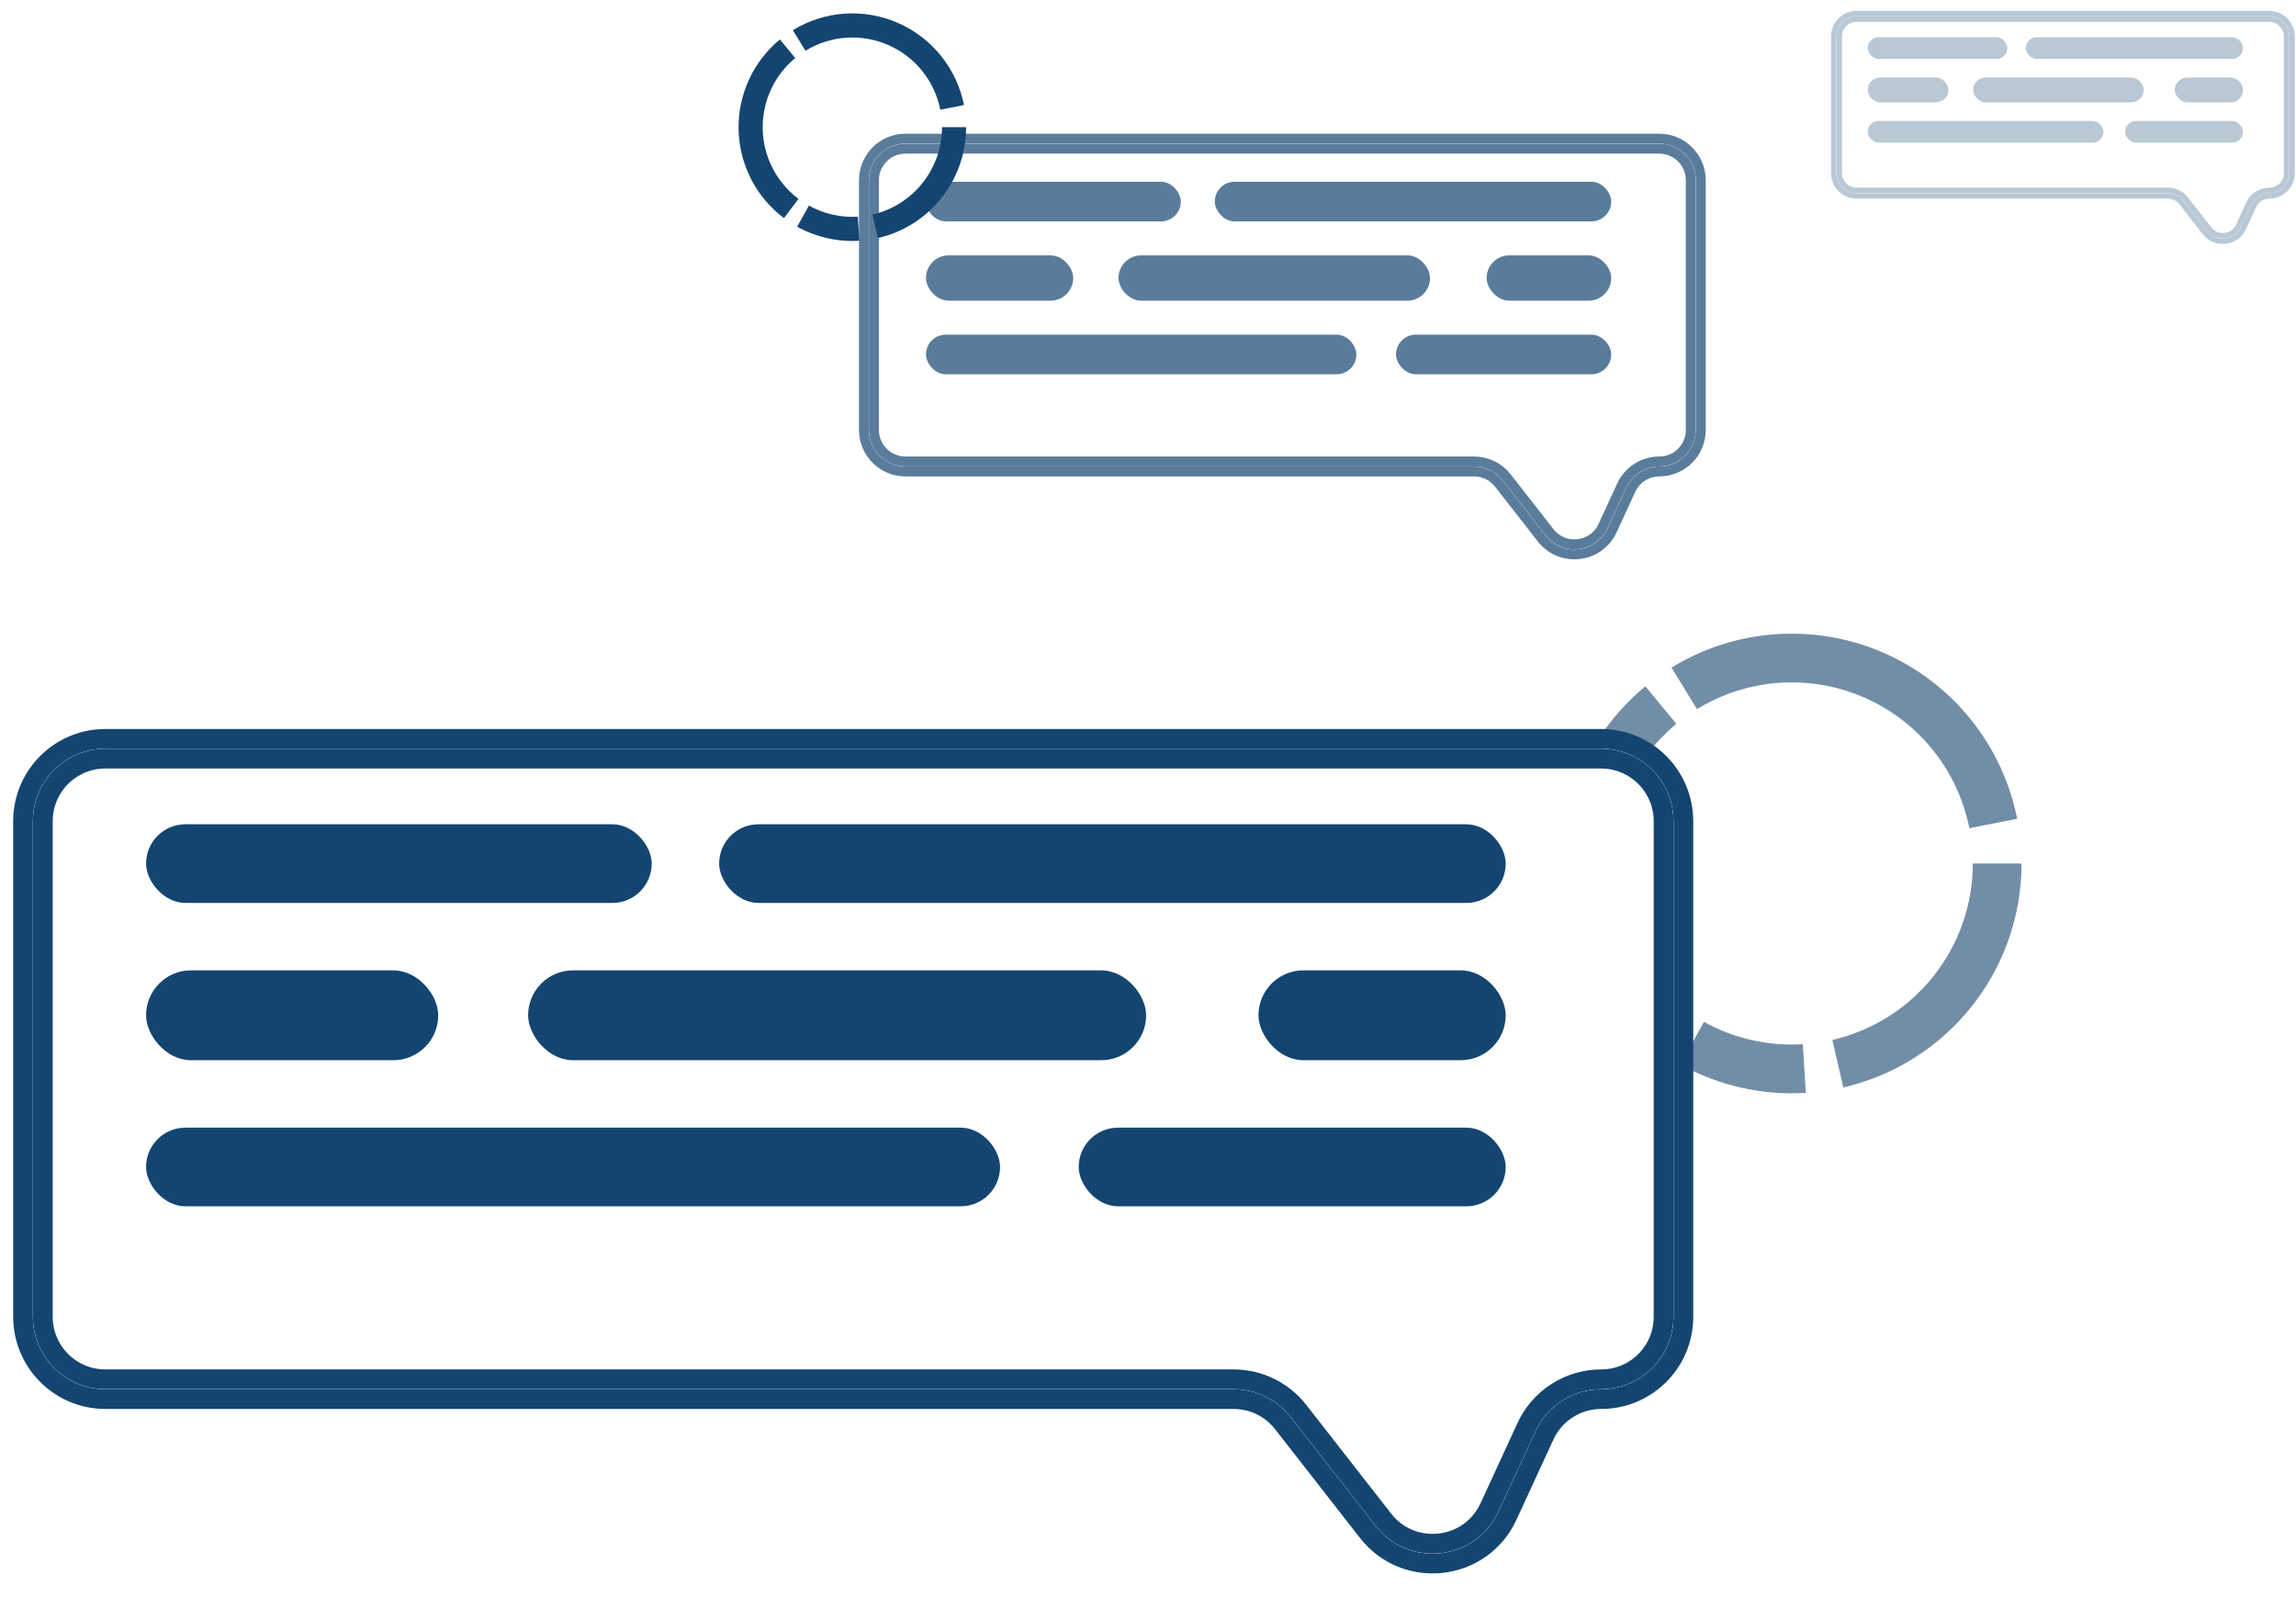
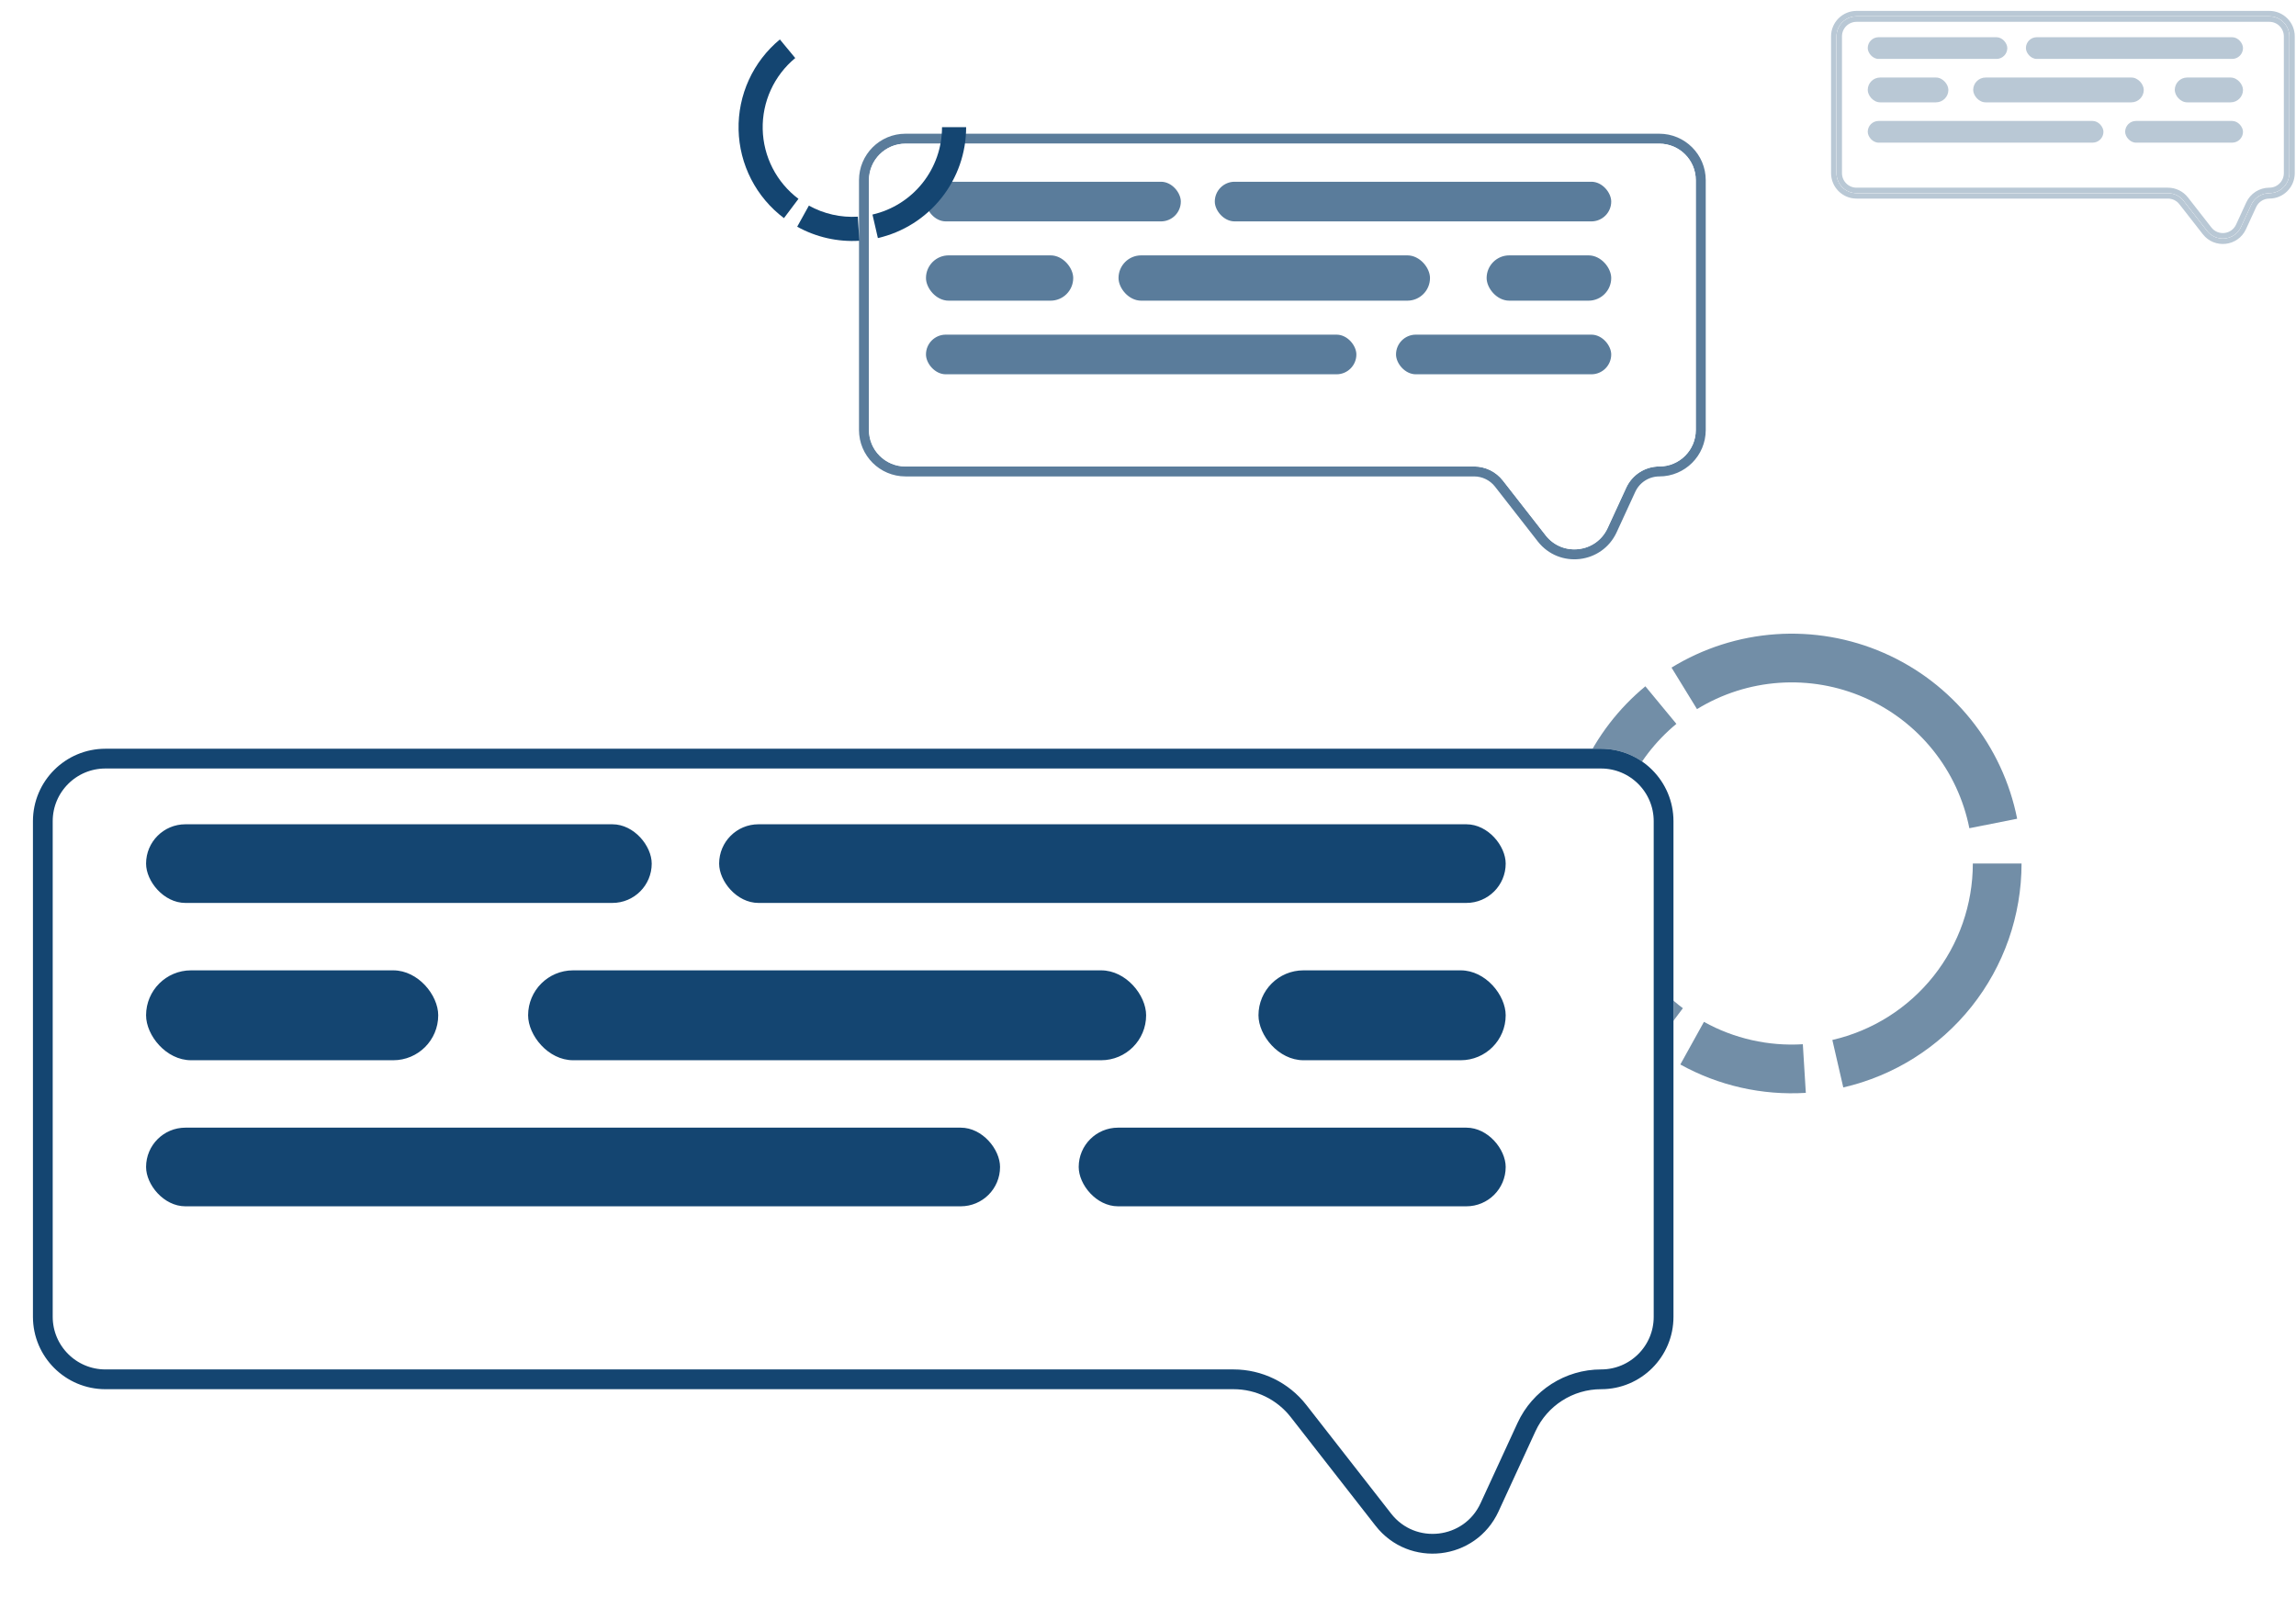
<svg xmlns="http://www.w3.org/2000/svg" width="1029" height="726" viewBox="0 0 1029 726" fill="none">
  <path d="M906 387C906 410.301 898.099 432.914 883.588 451.145C869.077 469.376 848.813 482.148 826.106 487.375L821.207 466.096C839.101 461.977 855.069 451.912 866.504 437.546C877.938 423.18 884.164 405.361 884.164 387L906 387Z" fill="#728EA7" />
  <path d="M749.13 299.21C763.283 290.526 779.326 285.392 795.892 284.246C812.457 283.1 829.054 285.976 844.268 292.629C859.482 299.282 872.862 309.515 883.268 322.455C893.674 335.395 900.796 350.66 904.029 366.947L882.611 371.198C880.064 358.364 874.451 346.335 866.251 336.138C858.052 325.941 847.508 317.878 835.52 312.635C823.531 307.393 810.452 305.126 797.399 306.029C784.345 306.932 771.703 310.978 760.551 317.821L749.13 299.21Z" fill="#728EA7" />
  <path d="M741.095 469.321C728.65 459.962 718.489 447.904 711.376 434.053C704.263 420.202 700.382 404.918 700.027 389.351C699.671 373.785 702.85 358.34 709.323 344.178C715.797 330.017 725.397 317.507 737.402 307.591L751.308 324.425C741.849 332.24 734.284 342.097 729.183 353.256C724.081 364.416 721.577 376.586 721.857 388.853C722.137 401.12 725.195 413.163 730.8 424.078C736.405 434.993 744.412 444.495 754.218 451.869L741.095 469.321Z" fill="#728EA7" />
  <path d="M809.317 489.806C789.741 491.009 770.227 486.597 753.072 477.09L763.656 457.991C777.175 465.483 792.551 468.959 807.978 468.011L809.317 489.806Z" fill="#728EA7" />
-   <path d="M717.52 331.145H47.243C26.859 331.145 10.334 347.67 10.334 368.054V590.139C10.334 610.523 26.859 627.048 47.243 627.048H324.469H552.857C561.497 627.048 569.655 631.029 574.97 637.84L612.99 686.553C629.998 708.344 664.044 704.393 675.609 679.285L692.173 643.323C696.743 633.403 706.667 627.048 717.589 627.048C737.935 627.048 754.429 610.554 754.429 590.208V368.054C754.429 347.67 737.904 331.145 717.52 331.145Z" fill="white" stroke="#144571" stroke-width="8.858" />
  <g filter="url(#filter0_d)">
    <path d="M0 341.479C0 323.542 14.542 309 32.48 309H702.757C720.695 309 735.237 323.542 735.237 341.48V563.633C735.237 581.534 720.726 596.044 702.825 596.044V596.044C690.174 596.044 678.68 603.405 673.387 614.896L656.823 650.858C646.646 672.953 616.685 676.43 601.718 657.253L563.698 608.54C557.543 600.654 548.098 596.044 538.094 596.044H309.706H32.48C14.542 596.044 0 581.503 0 563.565V341.479Z" fill="white" />
    <path d="M32.48 313.429H702.757C718.249 313.429 730.808 325.988 730.808 341.48V563.633C730.808 579.087 718.28 591.615 702.825 591.615C688.446 591.615 675.38 599.982 669.364 613.043L652.8 649.005C644.011 668.087 618.136 671.09 605.21 654.528L567.19 605.815C560.195 596.854 549.462 591.615 538.094 591.615H309.706H32.48C16.988 591.615 4.429 579.057 4.429 563.565V341.479C4.429 325.988 16.988 313.429 32.48 313.429Z" stroke="#144571" stroke-width="8.858" />
  </g>
  <rect x="65.466" y="369.43" width="226.614" height="35.251" rx="17.625" fill="#144571" />
  <rect x="65.466" y="434.897" width="130.933" height="40.287" rx="20.143" fill="#144571" />
  <rect x="65.466" y="505.399" width="382.726" height="35.251" rx="17.625" fill="#144571" />
  <rect x="322.295" y="369.43" width="352.511" height="35.251" rx="17.625" fill="#144571" />
  <rect x="236.686" y="434.897" width="276.973" height="40.287" rx="20.143" fill="#144571" />
  <rect x="564.016" y="434.897" width="110.789" height="40.287" rx="20.143" fill="#144571" />
  <rect x="483.442" y="505.399" width="191.363" height="35.251" rx="17.625" fill="#144571" />
  <g opacity="0.7">
    <path d="M743.63 62.161H405.81C395.537 62.161 387.208 70.49 387.208 80.763V192.694C387.208 202.968 395.537 211.296 405.81 211.296H545.532H660.64C664.994 211.296 669.106 213.303 671.785 216.735L690.947 241.287C699.519 252.27 716.678 250.278 722.507 237.624L730.855 219.499C733.158 214.499 738.16 211.296 743.665 211.296C753.919 211.296 762.232 202.983 762.232 192.729V80.763C762.232 70.49 753.904 62.161 743.63 62.161Z" fill="white" stroke="#144571" stroke-width="4.464" />
    <g filter="url(#filter1_d)">
      <path d="M382 67.37C382 58.329 389.329 51 398.37 51H736.19C745.23 51 752.559 58.329 752.559 67.37V179.335C752.559 188.357 745.246 195.67 736.224 195.67V195.67C729.848 195.67 724.055 199.38 721.387 205.172L713.039 223.296C707.909 234.432 692.809 236.185 685.266 226.52L666.104 201.968C663.002 197.994 658.241 195.67 653.199 195.67H538.092H398.37C389.329 195.67 382 188.341 382 179.301V67.37Z" fill="white" />
-       <path d="M398.37 53.232H736.19C743.997 53.232 750.327 59.562 750.327 67.37V179.335C750.327 187.124 744.013 193.438 736.224 193.438C728.977 193.438 722.392 197.655 719.359 204.238L711.011 222.362C706.581 231.98 693.54 233.493 687.026 225.146L667.864 200.595C664.338 196.078 658.929 193.438 653.199 193.438H538.092H398.37C390.562 193.438 384.232 187.109 384.232 179.301V67.37C384.232 59.562 390.562 53.232 398.37 53.232Z" stroke="#144571" stroke-width="4.464" />
    </g>
    <rect x="414.995" y="81.457" width="114.213" height="17.767" rx="8.883" fill="#144571" />
    <rect x="414.995" y="114.452" width="65.99" height="20.305" rx="10.152" fill="#144571" />
    <rect x="414.995" y="149.985" width="192.894" height="17.767" rx="8.883" fill="#144571" />
    <rect x="544.437" y="81.457" width="177.665" height="17.767" rx="8.883" fill="#144571" />
    <rect x="501.29" y="114.452" width="139.594" height="20.305" rx="10.152" fill="#144571" />
    <rect x="666.264" y="114.452" width="55.838" height="20.305" rx="10.152" fill="#144571" />
    <rect x="625.655" y="149.985" width="96.447" height="17.767" rx="8.883" fill="#144571" />
  </g>
  <g opacity="0.3">
    <path d="M1017.04 6.112H832.039C826.413 6.112 821.852 10.673 821.852 16.299V77.594C821.852 83.22 826.413 87.781 832.039 87.781H908.554H971.589C973.973 87.781 976.225 88.88 977.692 90.76L988.185 104.204C992.88 110.219 1002.28 109.128 1005.47 102.199L1010.04 92.273C1011.3 89.535 1014.04 87.781 1017.05 87.781C1022.67 87.781 1027.22 83.229 1027.22 77.613V16.299C1027.22 10.673 1022.66 6.112 1017.04 6.112Z" fill="white" stroke="#144571" stroke-width="2.445" />
    <g filter="url(#filter2_d)">
      <path d="M819 8.964C819 4.013 823.013 0 827.964 0H1012.96C1017.91 0 1021.93 4.013 1021.93 8.964V70.279C1021.93 75.219 1017.92 79.224 1012.98 79.224V79.224C1009.49 79.224 1006.32 81.256 1004.85 84.427L1000.28 94.353C997.474 100.451 989.205 101.411 985.074 96.118L974.581 82.673C972.882 80.497 970.275 79.224 967.514 79.224H904.479H827.964C823.013 79.224 819 75.211 819 70.26V8.964Z" fill="white" />
      <path d="M827.964 1.222H1012.96C1017.24 1.222 1020.7 4.689 1020.7 8.964V70.279C1020.7 74.544 1017.25 78.002 1012.98 78.002C1009.01 78.002 1005.4 80.311 1003.74 83.916L999.173 93.841C996.747 99.108 989.605 99.937 986.038 95.366L975.544 81.921C973.614 79.448 970.651 78.002 967.514 78.002H904.479H827.964C823.689 78.002 820.222 74.536 820.222 70.26V8.964C820.222 4.689 823.689 1.222 827.964 1.222Z" stroke="#144571" stroke-width="2.445" />
    </g>
    <rect x="837.069" y="16.679" width="62.545" height="9.729" rx="4.865" fill="#144571" />
    <rect x="837.069" y="34.748" width="36.137" height="11.119" rx="5.56" fill="#144571" />
    <rect x="837.069" y="54.206" width="105.632" height="9.729" rx="4.865" fill="#144571" />
    <rect x="907.953" y="16.679" width="97.293" height="9.729" rx="4.865" fill="#144571" />
    <rect x="884.325" y="34.748" width="76.445" height="11.119" rx="5.56" fill="#144571" />
    <rect x="974.668" y="34.748" width="30.578" height="11.119" rx="5.56" fill="#144571" />
    <rect x="952.43" y="54.206" width="52.816" height="9.729" rx="4.865" fill="#144571" />
  </g>
  <path d="M433 57C433 68.537 429.088 79.734 421.903 88.761C414.718 97.788 404.684 104.112 393.441 106.7L391.015 96.164C399.875 94.124 407.782 89.141 413.444 82.028C419.105 74.915 422.188 66.092 422.188 57L433 57Z" fill="#144571" />
-   <path d="M355.327 13.531C362.335 9.231 370.278 6.689 378.48 6.122C386.683 5.554 394.901 6.978 402.434 10.273C409.967 13.567 416.592 18.634 421.744 25.041C426.897 31.448 430.423 39.006 432.024 47.071L421.419 49.176C420.158 42.821 417.379 36.865 413.319 31.816C409.259 26.767 404.038 22.774 398.102 20.179C392.166 17.583 385.69 16.461 379.227 16.908C372.763 17.355 366.504 19.358 360.981 22.747L355.327 13.531Z" fill="#144571" />
  <path d="M351.348 97.761C345.186 93.127 340.155 87.156 336.633 80.298C333.111 73.44 331.189 65.872 331.013 58.164C330.837 50.456 332.411 42.809 335.616 35.797C338.822 28.785 343.575 22.591 349.519 17.681L356.405 26.016C351.721 29.886 347.975 34.767 345.45 40.292C342.924 45.817 341.684 51.844 341.822 57.917C341.961 63.991 343.475 69.955 346.25 75.359C349.026 80.763 352.99 85.468 357.846 89.12L351.348 97.761Z" fill="#144571" />
  <path d="M385.128 107.904C375.435 108.5 365.773 106.315 357.278 101.608L362.519 92.151C369.213 95.861 376.826 97.582 384.465 97.112L385.128 107.904Z" fill="#144571" />
  <defs>
    <filter id="filter0_d" x="0" y="309" width="750" height="387.327" filterUnits="userSpaceOnUse" color-interpolation-filters="sRGB">
      <feFlood flood-opacity="0" result="BackgroundImageFix" />
      <feColorMatrix in="SourceAlpha" type="matrix" values="0 0 0 0 0 0 0 0 0 0 0 0 0 0 0 0 0 0 127 0" />
      <feOffset dx="14.763" dy="26.574" />
      <feColorMatrix type="matrix" values="0 0 0 0 0.557 0 0 0 0 0.706 0 0 0 0 0.839 0 0 0 1 0" />
      <feBlend mode="normal" in2="BackgroundImageFix" result="effect1_dropShadow" />
      <feBlend mode="normal" in="SourceGraphic" in2="effect1_dropShadow" result="shape" />
    </filter>
    <filter id="filter1_d" x="382" y="51" width="378" height="195.213" filterUnits="userSpaceOnUse" color-interpolation-filters="sRGB">
      <feFlood flood-opacity="0" result="BackgroundImageFix" />
      <feColorMatrix in="SourceAlpha" type="matrix" values="0 0 0 0 0 0 0 0 0 0 0 0 0 0 0 0 0 0 127 0" />
      <feOffset dx="7.441" dy="13.393" />
      <feColorMatrix type="matrix" values="0 0 0 0 0.557 0 0 0 0 0.706 0 0 0 0 0.839 0 0 0 1 0" />
      <feBlend mode="normal" in2="BackgroundImageFix" result="effect1_dropShadow" />
      <feBlend mode="normal" in="SourceGraphic" in2="effect1_dropShadow" result="shape" />
    </filter>
    <filter id="filter2_d" x="819" y="0" width="207" height="106.902" filterUnits="userSpaceOnUse" color-interpolation-filters="sRGB">
      <feFlood flood-opacity="0" result="BackgroundImageFix" />
      <feColorMatrix in="SourceAlpha" type="matrix" values="0 0 0 0 0 0 0 0 0 0 0 0 0 0 0 0 0 0 127 0" />
      <feOffset dx="4.075" dy="7.334" />
      <feColorMatrix type="matrix" values="0 0 0 0 0.557 0 0 0 0 0.706 0 0 0 0 0.839 0 0 0 1 0" />
      <feBlend mode="normal" in2="BackgroundImageFix" result="effect1_dropShadow" />
      <feBlend mode="normal" in="SourceGraphic" in2="effect1_dropShadow" result="shape" />
    </filter>
  </defs>
</svg>